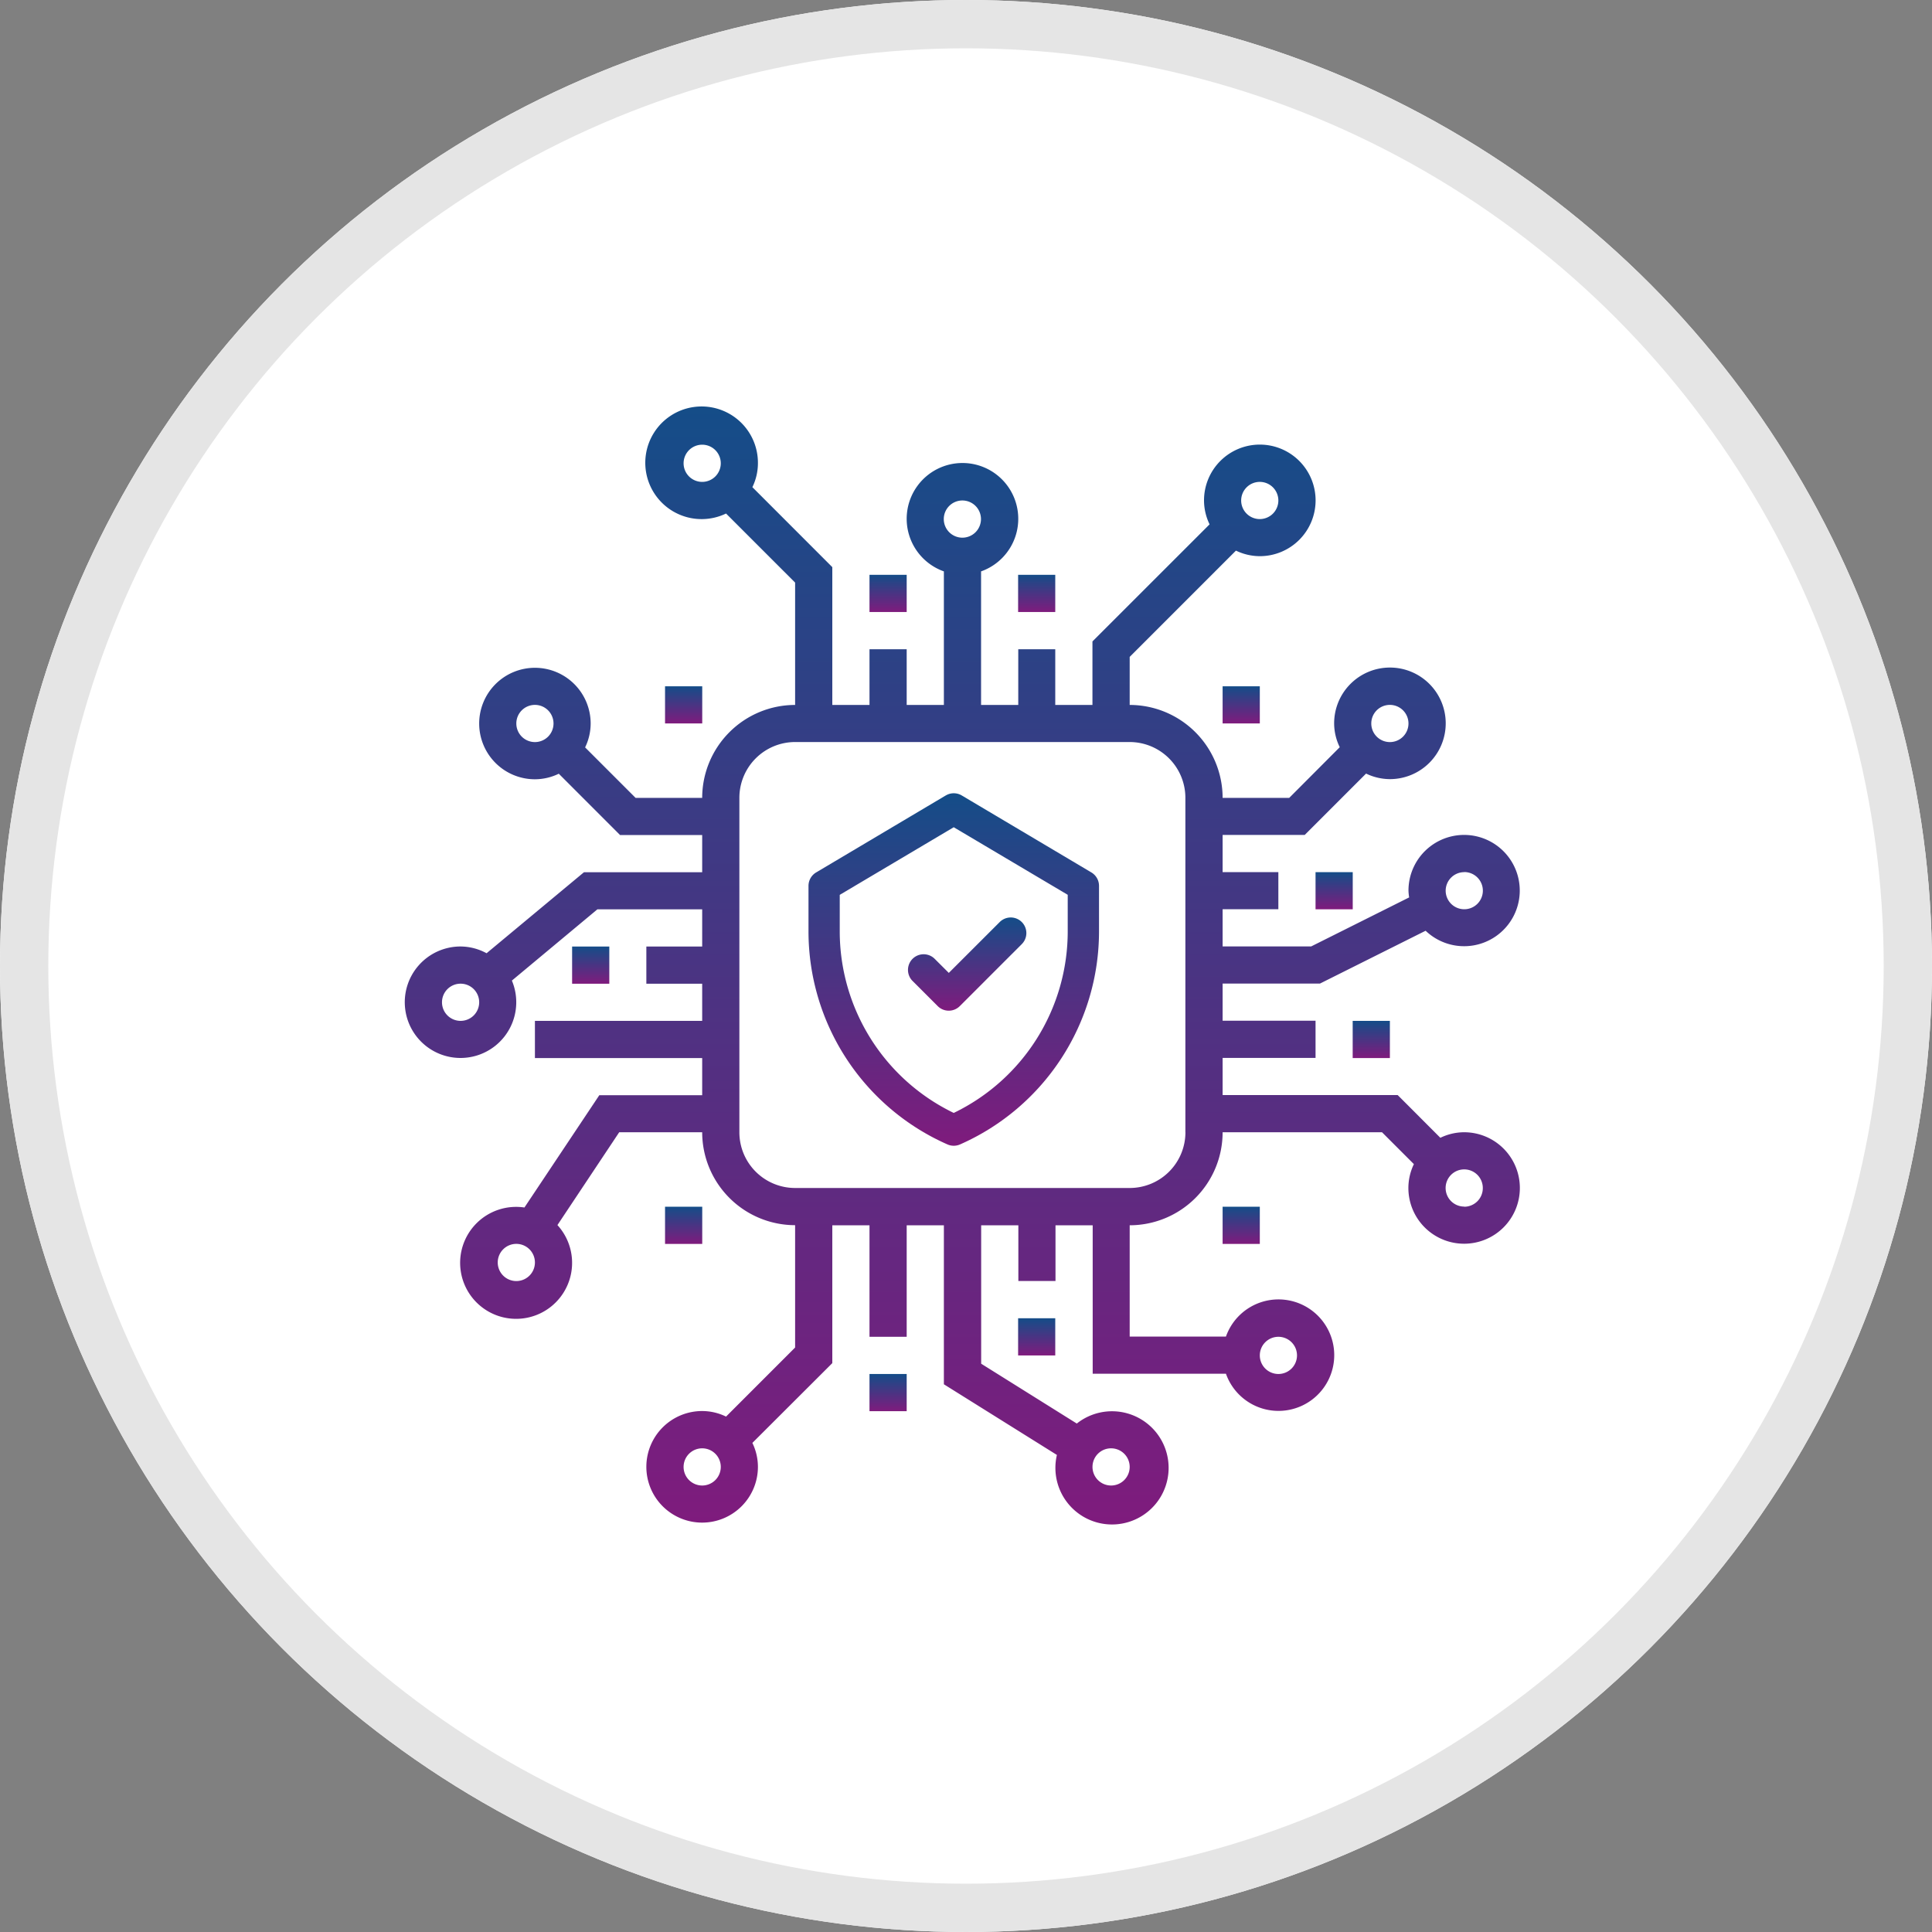
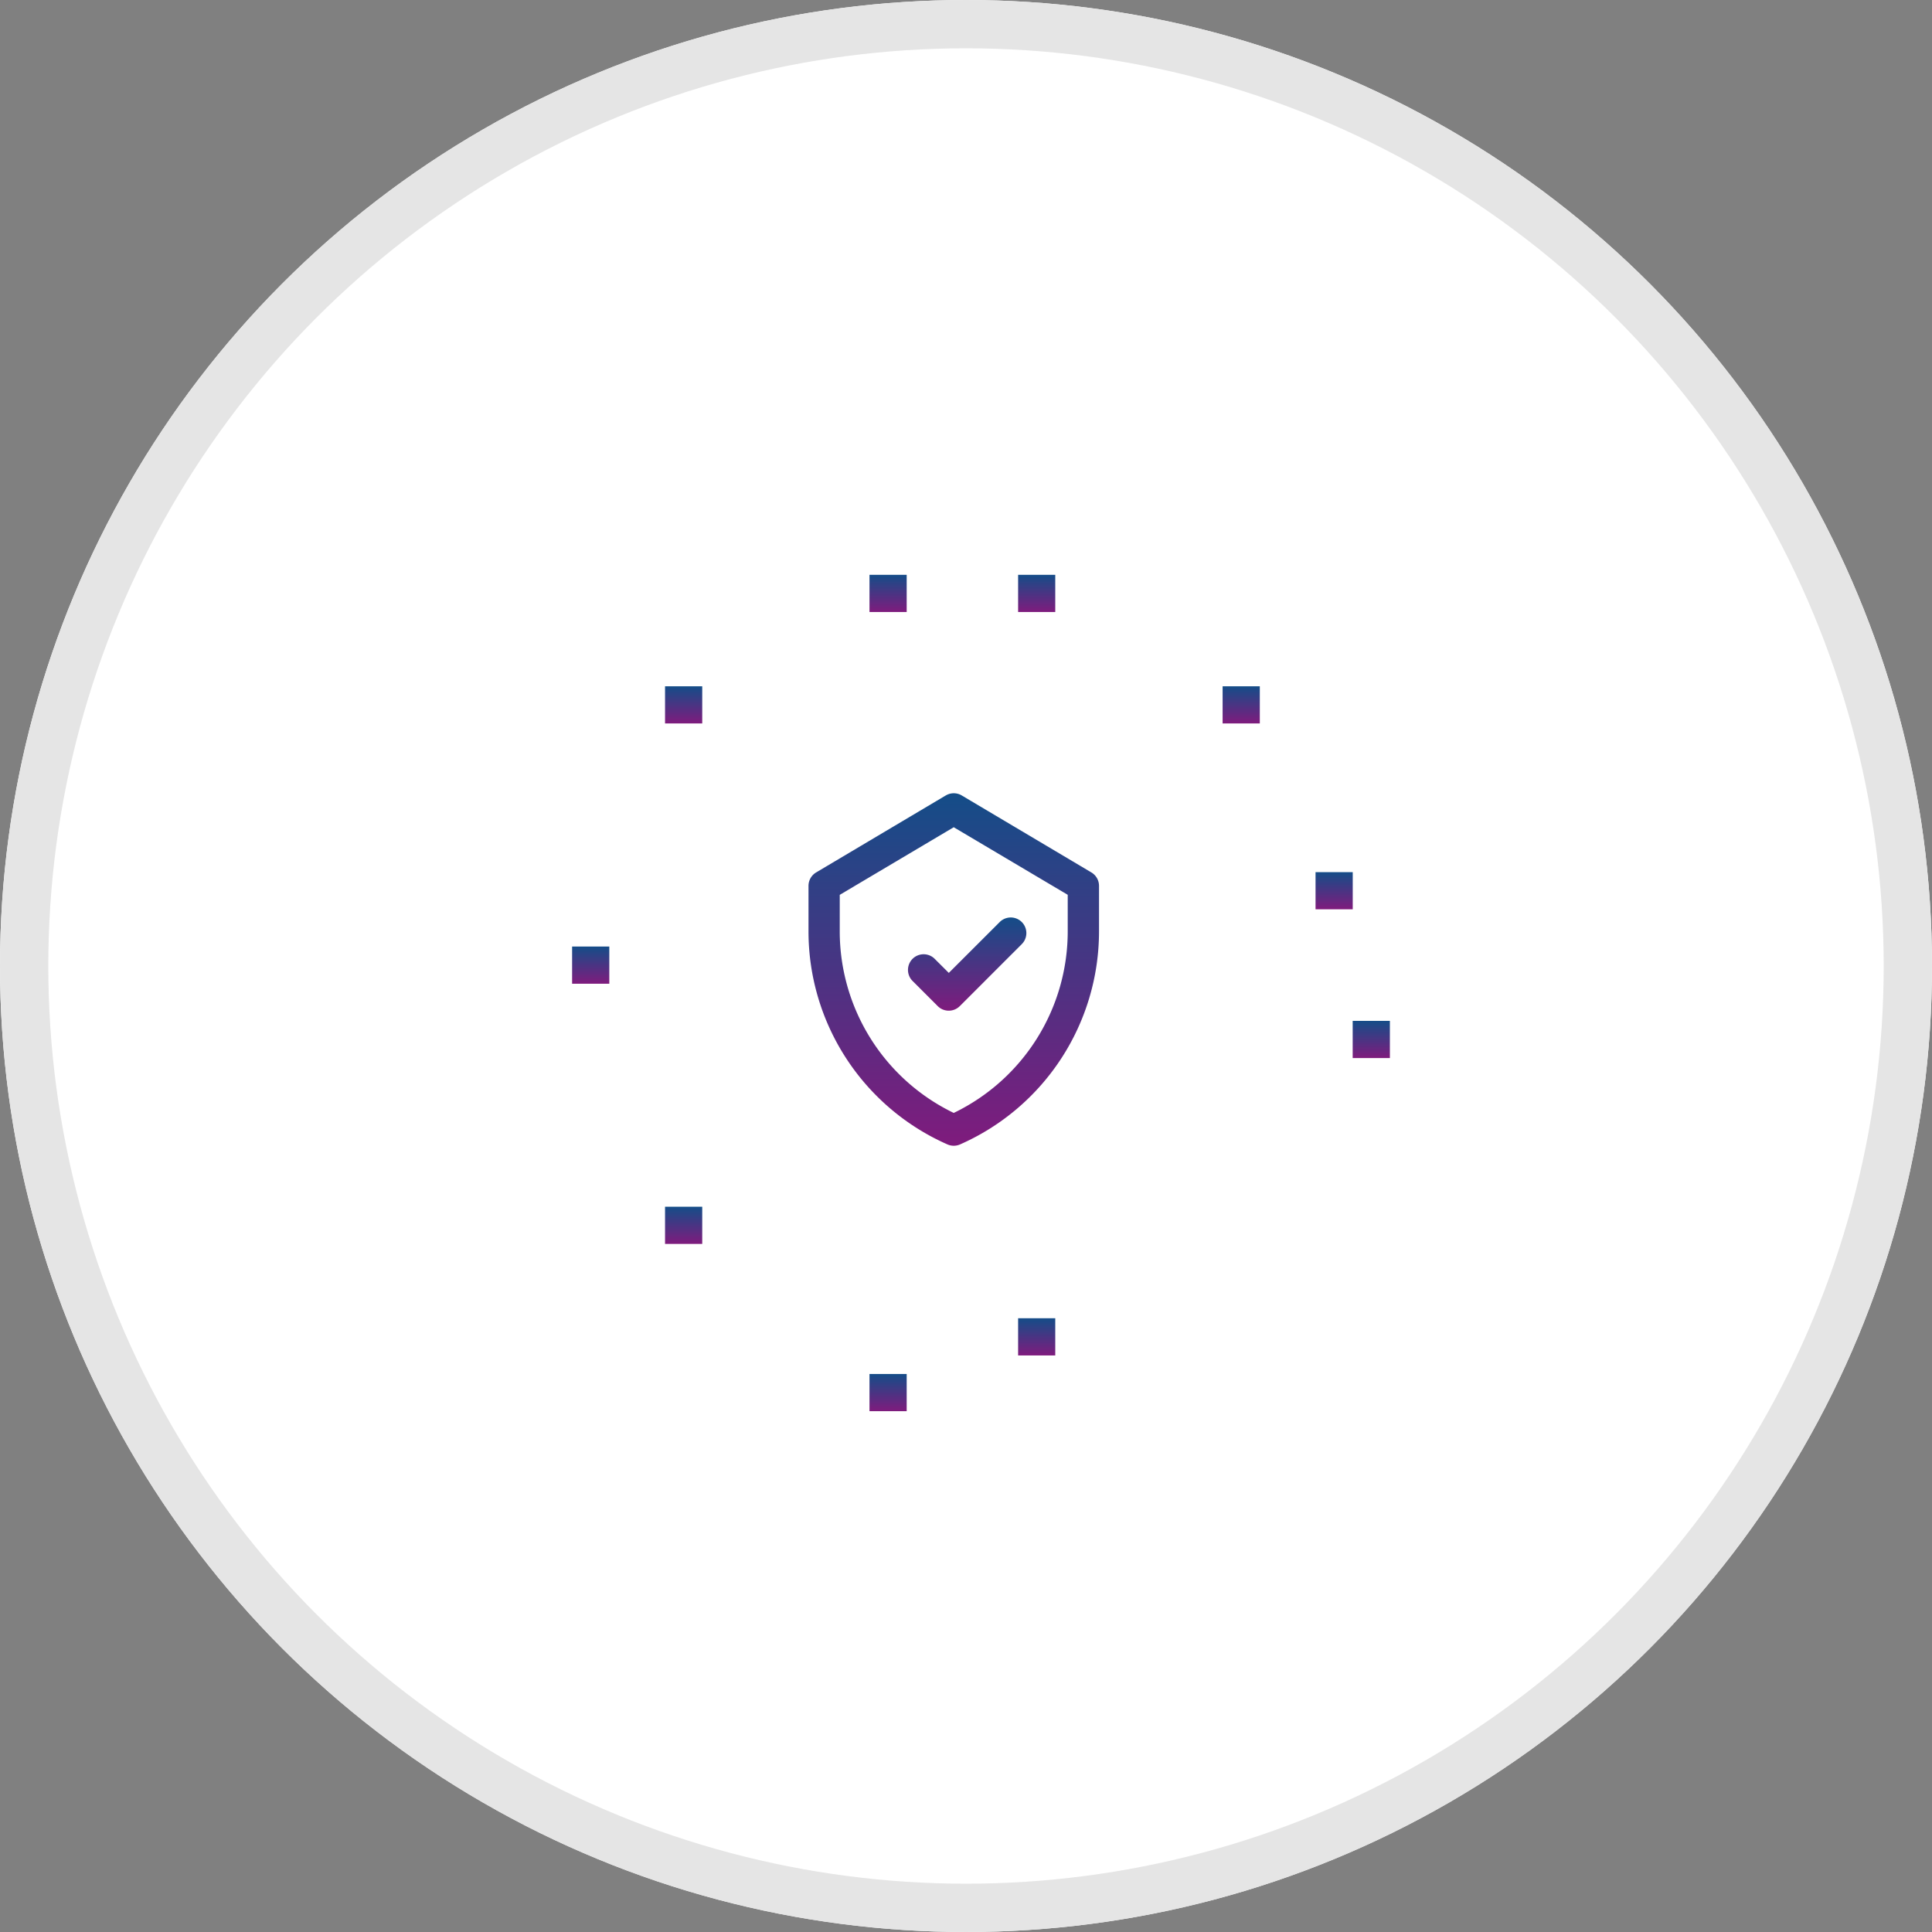
<svg xmlns="http://www.w3.org/2000/svg" width="40" height="40" viewBox="0 0 40 40">
  <rect x="0" y="0" width="40" height="40" fill="#808080" stroke="none" />
  <defs>
    <linearGradient id="linear-gradient" x1="0.5" x2="0.5" y2="1" gradientUnits="objectBoundingBox">
      <stop offset="0" stop-color="#144d88" />
      <stop offset="1" stop-color="#7f1b7d" />
    </linearGradient>
  </defs>
  <g id="Cyber_Defense_Insurance" data-name="Cyber Defense Insurance" transform="translate(-211 -6702)">
    <g id="Group_32443" data-name="Group 32443">
      <g id="Ellipse_629" data-name="Ellipse 629" transform="translate(211 6702)" fill="#fff" stroke="#e5e5e5" stroke-width="1">
        <circle cx="20" cy="20" r="20" stroke="none" />
        <circle cx="20" cy="20" r="19.5" fill="none" />
      </g>
      <g id="Group_2029" transform="translate(-31.618 3366.46)">
        <g id="Processor_security" transform="translate(250.999 3343.978)">
          <path id="Path_16917" d="M32,12.794h.77v.77H32Z" transform="translate(-22.379 -9.331)" fill="url(#linear-gradient)" />
          <path id="Path_16918" d="M63.2,41.594h.77v.77H63.2Z" transform="translate(-43.575 -28.896)" fill="url(#linear-gradient)" />
          <path id="Path_16919" d="M41.6,60.794h.769v.77H41.6Z" transform="translate(-28.902 -41.939)" fill="url(#linear-gradient)" />
          <path id="Path_16920" d="M32,64.393h.77v.77H32Z" transform="translate(-22.379 -44.384)" fill="url(#linear-gradient)" />
          <path id="Path_16921" d="M12.8,36.794h.77v.77H12.8Z" transform="translate(-9.336 -25.635)" fill="url(#linear-gradient)" />
          <path id="Path_16922" d="M41.6,12.794h.769v.77H41.6Z" transform="translate(-28.902 -9.331)" fill="url(#linear-gradient)" />
          <path id="Path_16923" d="M60.8,31.994h.77v.769H60.8Z" transform="translate(-41.944 -22.375)" fill="url(#linear-gradient)" />
          <path id="Path_16924" d="M54.8,19.994h.77v.769H54.8Z" transform="translate(-37.868 -14.223)" fill="url(#linear-gradient)" />
          <path id="Path_16925" d="M18.8,19.994h.77v.769H18.8Z" transform="translate(-13.412 -14.223)" fill="url(#linear-gradient)" />
-           <path id="Path_16926" d="M54.8,53.594h.77v.77H54.8Z" transform="translate(-37.868 -37.048)" fill="url(#linear-gradient)" />
          <path id="Path_16927" d="M18.8,53.594h.77v.77H18.8Z" transform="translate(-13.412 -37.048)" fill="url(#linear-gradient)" />
-           <path id="Path_16930" d="M23.933,17a1.133,1.133,0,0,0-.494.115l-.884-.885H18.931v-.769h1.924v-.77H18.931v-.769h2.015l2.188-1.094a1.152,1.152,0,1,0-.355-.83,1.081,1.081,0,0,0,.014.14l-2.029,1.015H18.931v-.77h1.154v-.769H18.931v-.77h1.7l1.27-1.27a1.142,1.142,0,0,0,.494.115,1.155,1.155,0,1,0-1.155-1.155h0a1.129,1.129,0,0,0,.116.494L20.31,10.077H18.931a1.926,1.926,0,0,0-1.924-1.924V7.158l2.2-2.2a1.139,1.139,0,0,0,.495.115A1.155,1.155,0,1,0,18.546,3.92a1.139,1.139,0,0,0,.115.494L16.236,6.838V8.153h-.77V7H14.7V8.153h-.77V5.388a1.155,1.155,0,1,0-.77,0V8.153h-.77V7h-.77V8.153h-.77V5.3L9.195,3.644A1.131,1.131,0,0,0,9.31,3.15,1.166,1.166,0,1,0,8.65,4.19l1.43,1.43V8.153a1.926,1.926,0,0,0-1.924,1.924H6.777L5.732,9.032a1.133,1.133,0,0,0,.115-.494A1.154,1.154,0,1,0,4.693,9.692a1.134,1.134,0,0,0,.494-.115l1.269,1.27h1.7v.77H5.708L3.692,13.294a1.139,1.139,0,0,0-.539-.14,1.154,1.154,0,1,0,1.063.706l1.77-1.475H8.156v.77H7v.77H8.156v.769H4.693v.77H8.156v.769H6.026L4.476,18.558a1.159,1.159,0,1,0,.683.364L6.438,17H8.156a1.926,1.926,0,0,0,1.924,1.924v2.533l-1.43,1.43a1.135,1.135,0,0,0-.494-.115,1.155,1.155,0,1,0,1.154,1.154h0a1.135,1.135,0,0,0-.115-.494L10.85,21.78V18.926h.77v2.309h.77V18.926h.77v3.292L15.5,23.681a1.172,1.172,0,1,0,.412-.65l-1.98-1.239V18.926h.77v1.154h.769V18.926h.77V22H19a1.154,1.154,0,1,0,0-.77H17.007V18.926A1.926,1.926,0,0,0,18.931,17h3.3l.66.66a1.139,1.139,0,0,0-.114.494A1.154,1.154,0,1,0,23.933,17Zm0-5.387a.385.385,0,1,1-.384.385h0A.385.385,0,0,1,23.933,11.615ZM22.394,8.152a.385.385,0,1,1-.385.384h0A.384.384,0,0,1,22.394,8.152ZM19.7,3.535a.385.385,0,1,1-.385.385.385.385,0,0,1,.385-.385Zm-6.157.385a.385.385,0,1,1-.385.385.385.385,0,0,1,.385-.385ZM7.771,3.15a.385.385,0,1,1,.385.385.385.385,0,0,1-.385-.385ZM4.308,8.537a.385.385,0,1,1,.385.385.385.385,0,0,1-.385-.385ZM3.154,14.694a.385.385,0,1,1,.385-.385.385.385,0,0,1-.385.385Zm1.154,5.387a.385.385,0,1,1,.385-.384.385.385,0,0,1-.385.384Zm3.848,4.233a.385.385,0,1,1,.385-.385h0A.385.385,0,0,1,8.156,24.314Zm8.466-.77a.385.385,0,1,1-.385.384h0A.384.384,0,0,1,16.622,23.544Zm3.463-2.309a.385.385,0,1,1-.384.385.385.385,0,0,1,.384-.385ZM18.161,17a1.154,1.154,0,0,1-1.154,1.154H10.08A1.154,1.154,0,0,1,8.926,17V10.076A1.155,1.155,0,0,1,10.08,8.921h6.926a1.155,1.155,0,0,1,1.154,1.155V17Zm5.772,1.539a.385.385,0,1,1,.385-.385h0A.385.385,0,0,1,23.933,18.542Z" transform="translate(-1.999 -1.996)" fill="url(#linear-gradient)" />
        </g>
        <path id="Path_16931" d="M279.9,3368.928l-2.684,1.594a.324.324,0,0,0-.158.278v.939a4.822,4.822,0,0,0,2.877,4.414.323.323,0,0,0,.261,0,4.821,4.821,0,0,0,2.877-4.414v-.939a.324.324,0,0,0-.158-.278l-2.684-1.594a.323.323,0,0,0-.33,0Zm2.525,2.057v.755a4.173,4.173,0,0,1-2.36,3.761,4.176,4.176,0,0,1-2.36-3.761v-.754l2.36-1.4Z" transform="translate(-17.701 -16.919)" fill="url(#linear-gradient)" />
        <path id="Path_16932" d="M284.02,3377.747a.324.324,0,0,0-.458.458l.527.527a.323.323,0,0,0,.458,0h0l1.283-1.283a.323.323,0,1,0-.457-.457l-1.054,1.053Z" transform="translate(-22.057 -22.362)" fill="url(#linear-gradient)" />
      </g>
    </g>
  </g>
</svg>